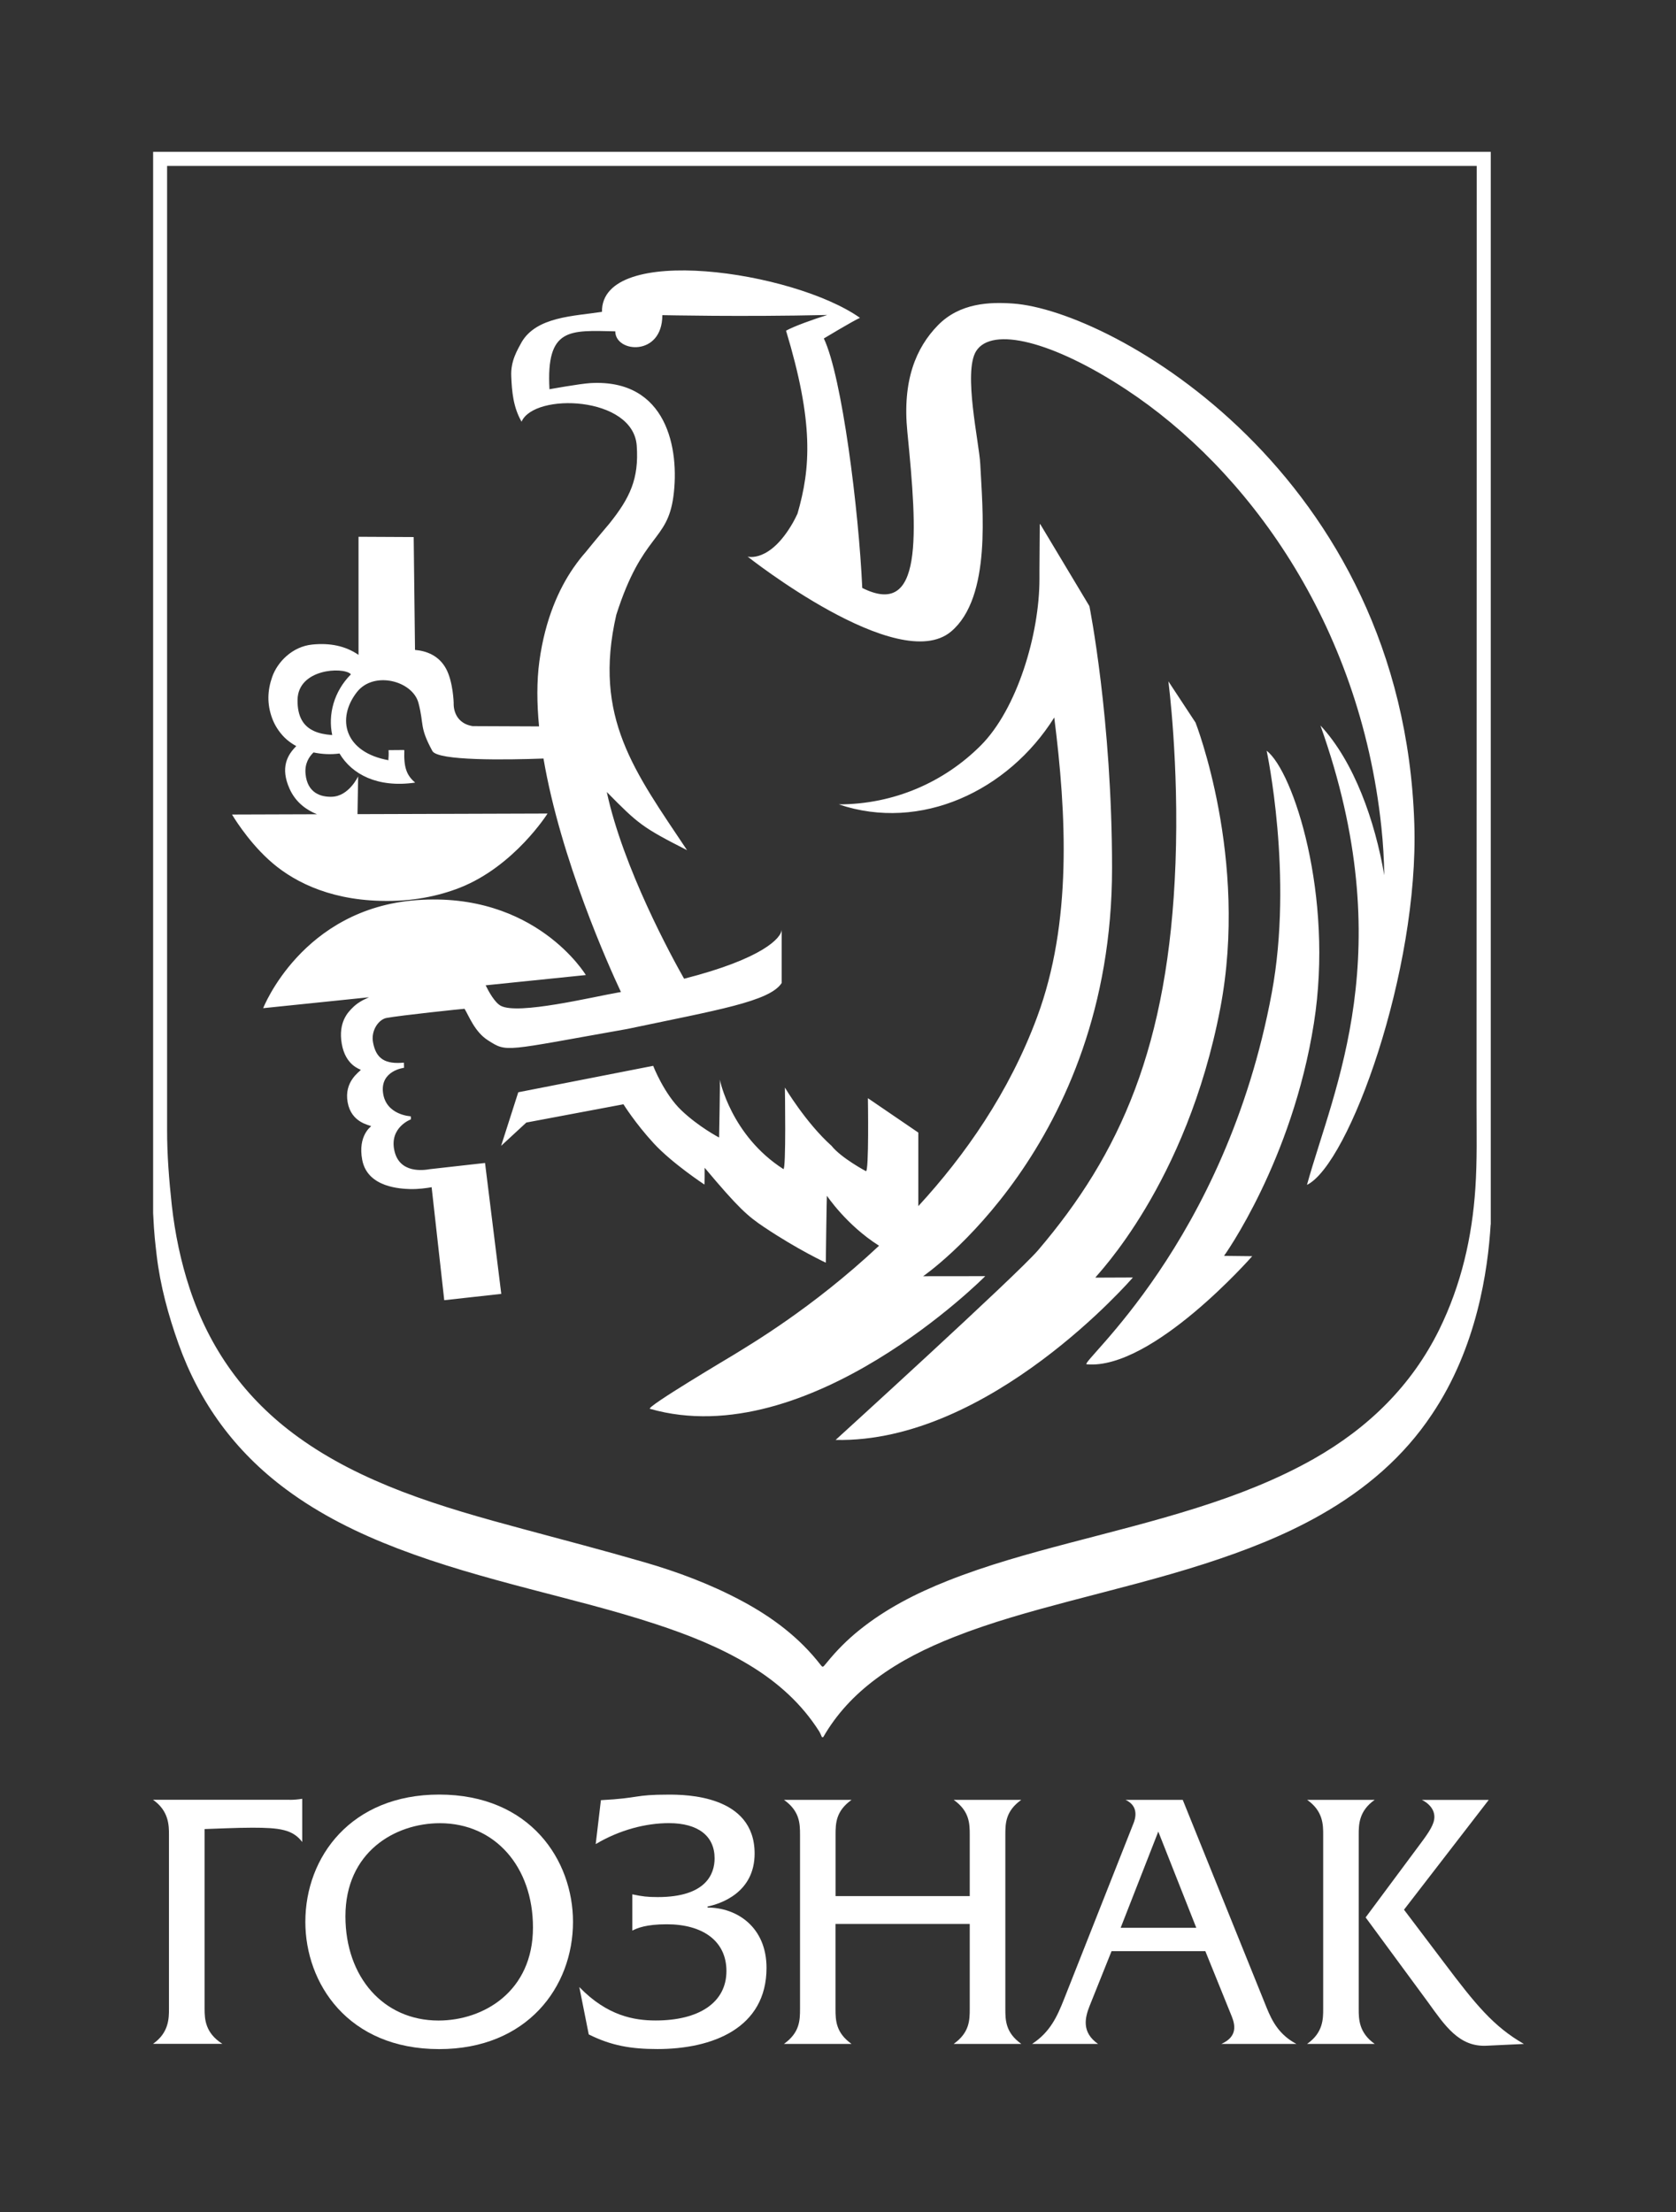
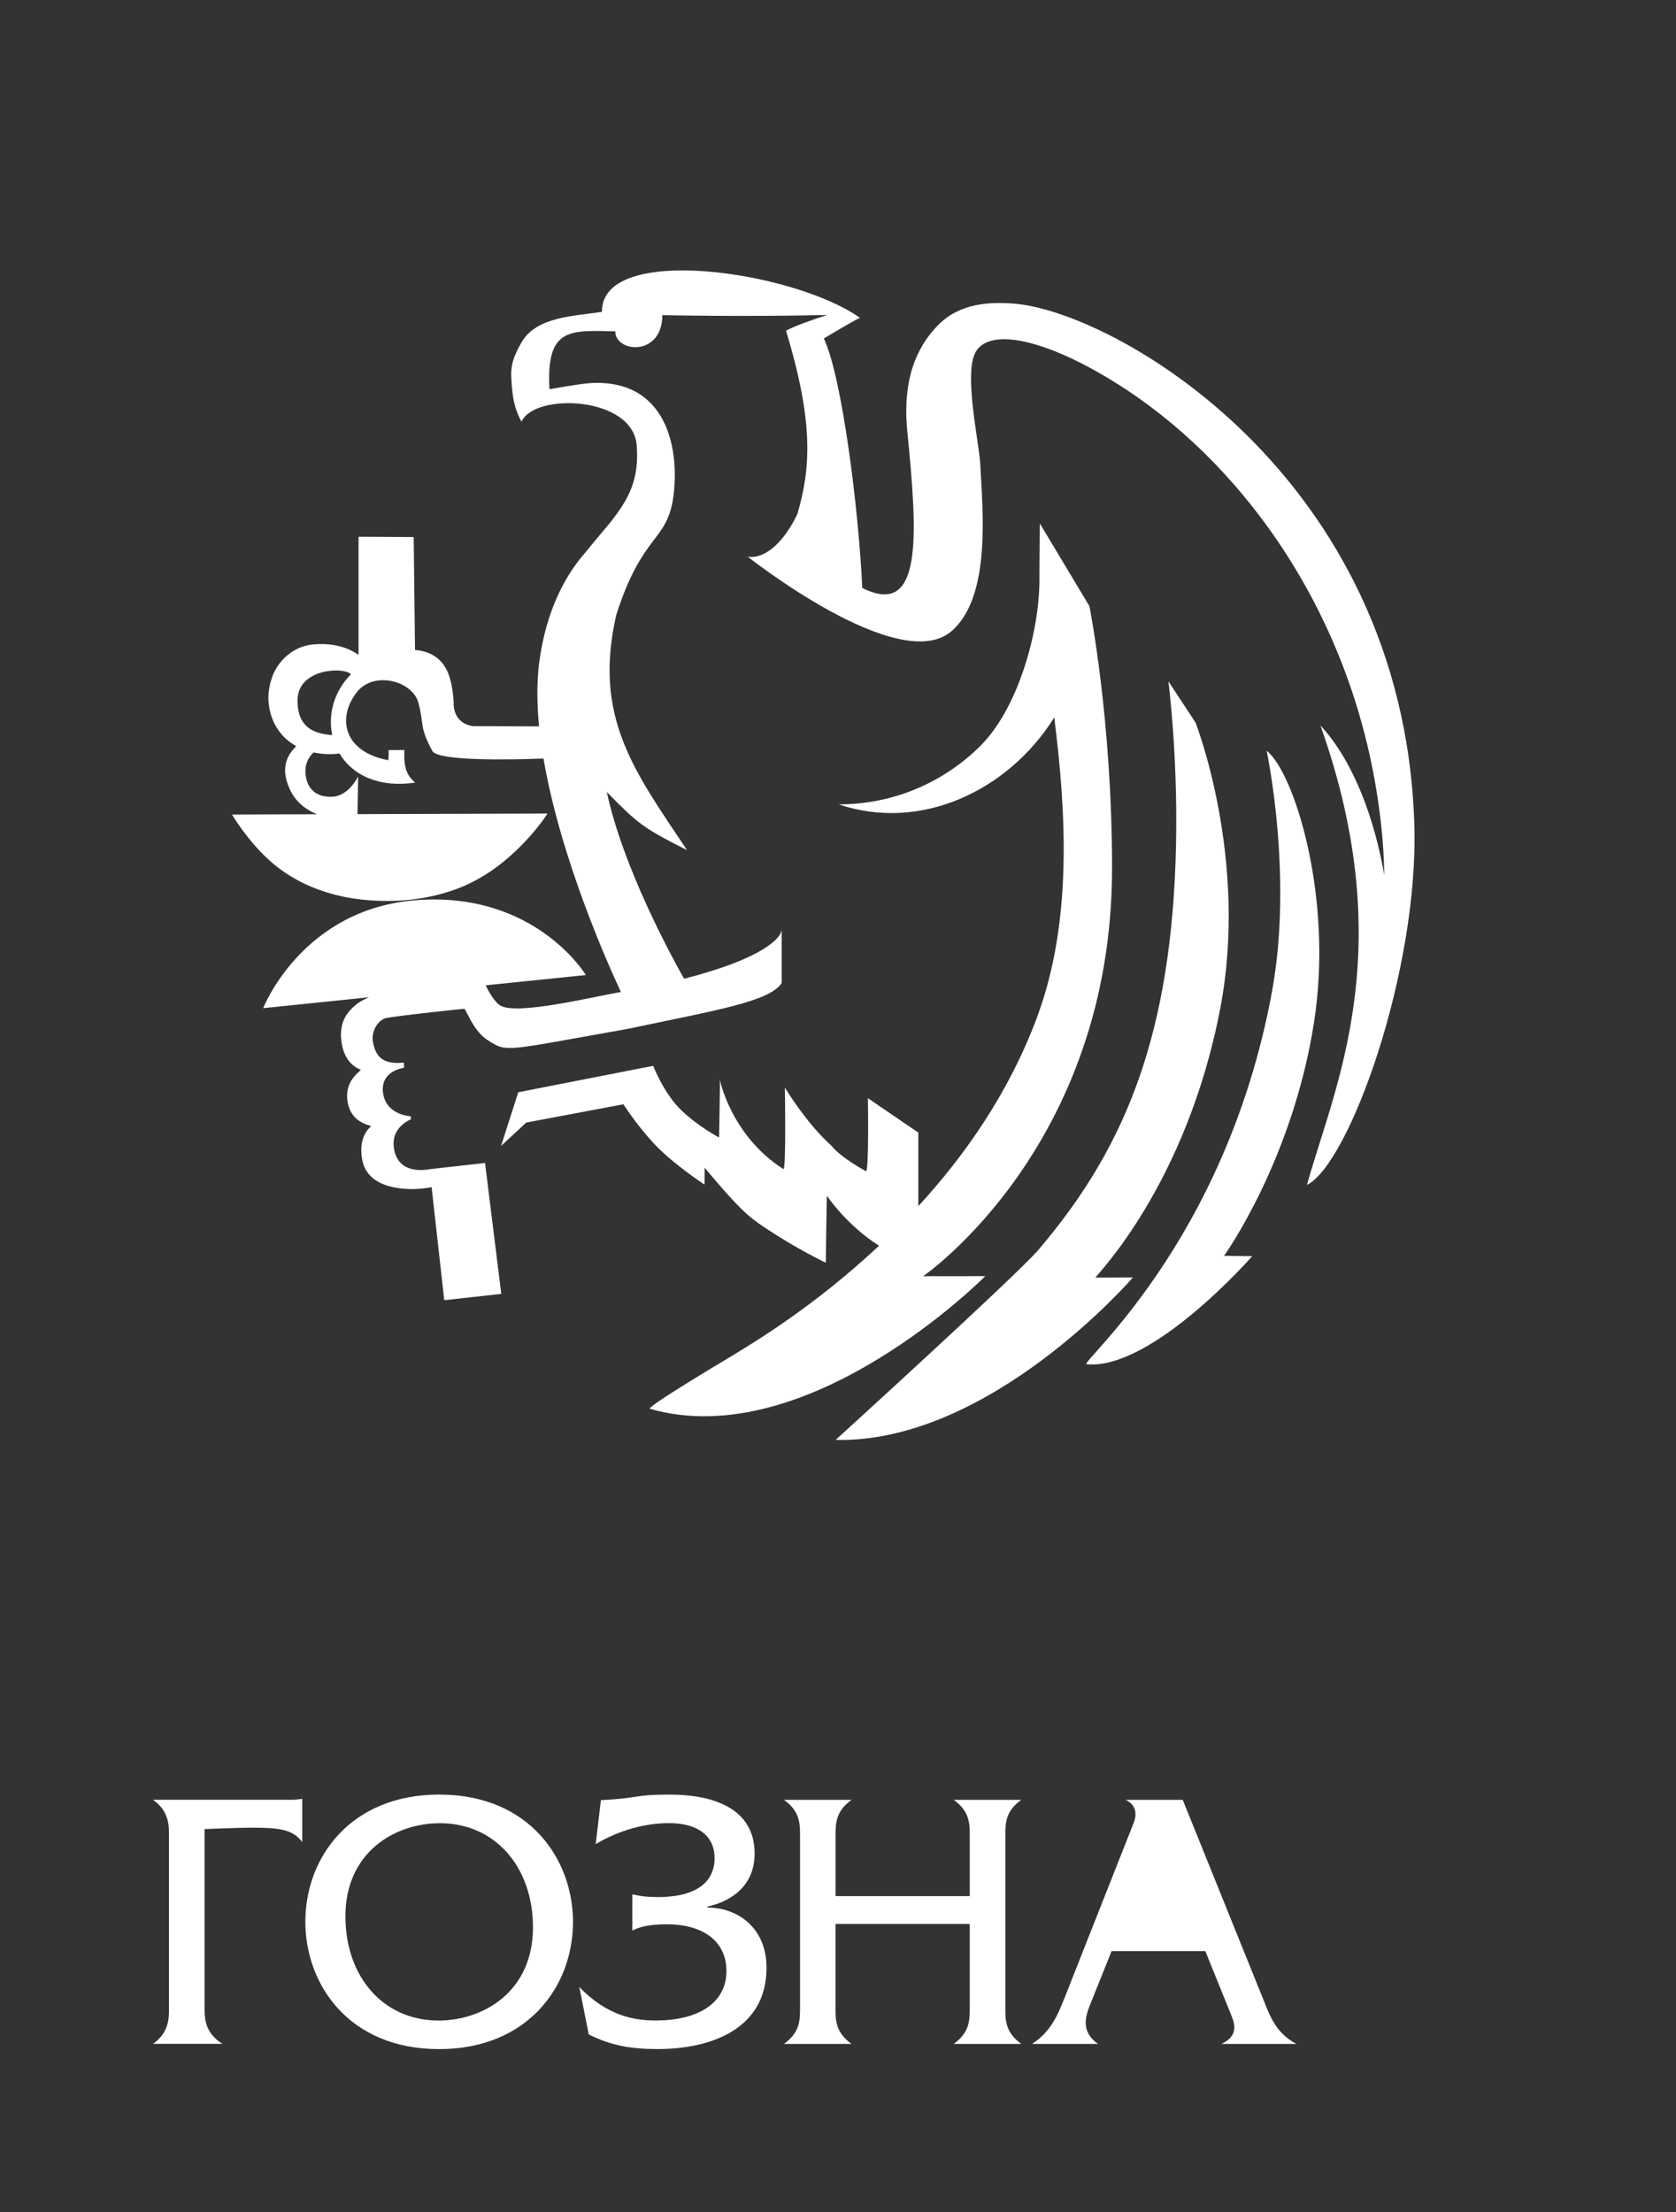
<svg xmlns="http://www.w3.org/2000/svg" width="97" height="128" viewBox="0 0 97 128" fill="none">
  <rect x="0" y="0" width="97" height="128" fill="#333333" stroke="none" />
  <path d="M16.764 104.151C17.024 104.151 17.265 104.128 17.491 104.09V106.591C16.945 105.864 16.177 105.763 14.606 105.763C13.679 105.763 12.489 105.823 11.841 105.842V116.252C11.841 116.855 11.886 117.645 12.87 118.271H8.855C9.779 117.626 9.779 116.779 9.779 116.252V106.163C9.779 105.642 9.779 104.795 8.855 104.147H16.764V104.151Z" fill="white" />
  <path d="M33.163 111.212C33.163 114.986 30.5 118.575 25.419 118.575C20.131 118.575 17.672 114.764 17.672 111.212C17.672 107.439 20.334 103.846 25.419 103.846C30.703 103.849 33.163 107.661 33.163 111.212ZM19.992 110.889C19.992 114.402 22.191 116.922 25.378 116.922C27.98 116.922 30.846 115.246 30.846 111.536C30.846 108.023 28.647 105.503 25.46 105.503C22.855 105.503 19.992 107.175 19.992 110.889Z" fill="white" />
  <path d="M34.778 104.17C37.079 104.049 36.654 103.849 38.692 103.849C39.66 103.849 43.674 103.868 43.674 107.258C43.674 109.517 41.719 110.165 40.951 110.324V110.384C42.649 110.384 44.363 111.511 44.363 113.875C44.363 117.363 41.237 118.572 38.047 118.572C36.514 118.572 35.365 118.372 34.074 117.725L33.528 114.983C35.143 116.658 36.718 116.919 37.946 116.919C40.447 116.919 42.043 115.89 42.043 114.056C42.043 112.32 40.672 111.352 38.593 111.352C37.384 111.352 36.879 111.574 36.597 111.717V109.619C37.162 109.74 37.467 109.778 38.069 109.778C40.853 109.778 41.358 108.448 41.358 107.537C41.358 106.248 40.412 105.499 38.714 105.499C37.384 105.499 35.87 105.884 34.477 106.712L34.778 104.17Z" fill="white" />
  <path d="M56.125 109.721V106.169C56.125 105.506 56.103 104.798 55.195 104.151H59.108C58.201 104.798 58.185 105.503 58.185 106.169V116.255C58.185 116.922 58.204 117.626 59.108 118.274H55.195C56.103 117.626 56.125 116.922 56.125 116.255V111.333H48.356V116.255C48.356 116.922 48.378 117.626 49.282 118.274H45.372C46.28 117.626 46.302 116.922 46.302 116.255V106.169C46.302 105.506 46.28 104.798 45.372 104.151H49.286C48.378 104.798 48.359 105.503 48.359 106.169V109.721H56.125Z" fill="white" />
-   <path d="M68.452 104.151L73.314 116.195C73.635 116.982 74.038 117.747 75.028 118.274H70.689C71.638 117.852 71.477 117.166 71.296 116.7L69.76 112.907H64.332L63.063 116.074C62.781 116.782 62.6 117.607 63.548 118.274H59.734C60.784 117.588 61.187 116.677 61.571 115.713L65.605 105.503C65.684 105.3 65.967 104.531 65.139 104.151H68.452ZM64.859 111.555H69.236L67.037 105.988L64.859 111.555Z" fill="white" />
-   <path d="M79.563 104.151C78.637 104.798 78.637 105.601 78.637 106.166V116.255C78.637 116.817 78.637 117.626 79.563 118.274H75.65C76.58 117.626 76.58 116.82 76.58 116.255V106.166C76.58 105.601 76.58 104.798 75.65 104.151H79.563ZM82.188 106.715C82.734 105.988 83.016 105.544 83.016 105.141C83.016 104.655 82.632 104.313 82.29 104.154H86.162L81.258 110.508L83.578 113.574C85.416 116.017 86.444 117.268 88.196 118.277L86.038 118.379C84.445 118.458 83.635 117.23 82.629 115.836L79.037 110.955L82.188 106.715Z" fill="white" />
-   <path d="M86.273 70.858C86.114 73.501 85.48 77.977 82.871 81.849C81.246 84.292 79.043 86.177 76.434 87.66C74.321 88.862 72.051 89.739 69.722 90.491C67.129 91.325 64.479 91.973 61.845 92.668C59.62 93.258 57.395 93.871 55.256 94.712C53.634 95.35 52.085 96.111 50.705 97.146C49.445 98.082 48.407 99.193 47.645 100.523H47.569C47.518 100.418 47.48 100.301 47.417 100.199C46.411 98.606 45.03 97.359 43.38 96.359C41.682 95.331 39.834 94.597 37.933 93.975C35.528 93.185 33.065 92.582 30.615 91.938C28.05 91.262 25.499 90.557 23.033 89.612C20.719 88.726 18.523 87.644 16.558 86.184C13.578 83.975 11.543 81.147 10.338 77.78C9.744 76.12 9.271 74.384 9.068 72.645C8.989 71.934 8.925 71.537 8.862 70.198V8.788H86.279V70.858H86.273ZM47.601 96.451C47.633 96.438 47.661 96.432 47.677 96.416C47.743 96.343 47.804 96.27 47.867 96.191C48.416 95.515 49.029 94.896 49.721 94.34C51.251 93.103 52.999 92.208 54.846 91.475C57.125 90.57 59.496 89.919 61.876 89.291C64.349 88.64 66.834 88.025 69.271 87.253C71.623 86.511 73.902 85.625 76.031 84.422C79.24 82.601 81.712 80.15 83.296 76.942C84.572 74.343 85.2 71.597 85.388 68.76C85.496 67.154 85.457 65.542 85.457 63.933C85.467 45.477 85.467 9.601 85.467 9.601H9.671V65.364C9.668 66.833 9.785 68.293 9.944 69.753C10.128 71.385 10.458 72.984 10.972 74.546C12.121 78.027 14.165 80.928 17.25 83.156C19.091 84.489 21.131 85.489 23.274 86.314C25.562 87.19 27.93 87.85 30.304 88.488C32.627 89.113 34.953 89.723 37.261 90.392C39.219 90.957 41.123 91.674 42.91 92.627C44.703 93.582 46.28 94.772 47.499 96.349C47.531 96.391 47.566 96.422 47.601 96.451Z" fill="white" />
+   <path d="M68.452 104.151L73.314 116.195C73.635 116.982 74.038 117.747 75.028 118.274H70.689C71.638 117.852 71.477 117.166 71.296 116.7L69.76 112.907H64.332L63.063 116.074C62.781 116.782 62.6 117.607 63.548 118.274H59.734C60.784 117.588 61.187 116.677 61.571 115.713L65.605 105.503C65.684 105.3 65.967 104.531 65.139 104.151H68.452ZM64.859 111.555H69.236L64.859 111.555Z" fill="white" />
  <path d="M76.044 59.204C74.787 67.192 70.842 72.673 70.842 72.673L72.473 72.692C72.473 72.692 66.697 79.284 62.895 78.948C62.396 78.903 70.912 71.956 73.606 57.449C74.863 50.679 73.308 43.443 73.308 43.443C74.853 44.623 77.205 51.841 76.044 59.204ZM67.621 39.425C67.621 39.425 68.246 44.185 68.033 49.946C67.639 60.549 64.821 66.789 60.08 72.346C58.855 73.778 48.362 83.324 48.362 83.324C57.296 83.524 65.567 73.924 65.567 73.924L63.393 73.933C63.434 73.813 68.668 68.57 70.626 58.34C72.279 49.67 69.192 41.812 69.192 41.812L67.621 39.425ZM57.023 73.847L53.427 73.851C53.427 73.851 64.361 66.357 64.361 50.235C64.361 41.611 63.05 35.074 63.05 35.074L60.206 30.332V30.354L60.178 30.31L60.159 32.969V33.506C60.159 36.714 58.861 41.043 56.757 43.145C54.649 45.252 51.755 46.544 48.543 46.547C53.288 48.15 58.35 45.769 61.016 41.52C61.72 47.108 62.06 53.377 60.022 58.858C58.404 63.222 55.836 66.875 53.148 69.795V65.539L50.231 63.549C50.231 63.549 50.301 67.865 50.114 67.77C50.114 67.77 48.686 67.011 48.124 66.303C46.639 64.974 45.426 62.933 45.426 62.933C45.426 62.933 45.506 67.757 45.337 67.649C42.3 65.704 41.659 62.476 41.659 62.476C41.684 62.517 41.618 65.824 41.618 65.824C41.618 65.824 40.453 65.218 39.444 64.26C38.431 63.301 37.803 61.676 37.803 61.676L29.995 63.206L29.002 66.307L30.462 64.958L36.083 63.901C36.083 63.901 36.765 64.999 37.838 66.164C38.907 67.322 40.77 68.547 40.77 68.547C40.783 68.49 40.786 67.82 40.783 67.576C42.745 69.915 43.275 70.375 44.22 71.007C46.182 72.321 47.794 73.067 47.794 73.067C47.794 73.067 47.842 69.173 47.861 69.198C47.861 69.198 48.99 70.896 50.876 72.086C46.988 75.733 43.344 77.847 42.484 78.386C42.345 78.475 37.33 81.442 37.619 81.525C46.813 84.153 57.023 73.847 57.023 73.847ZM75.641 68.566L75.65 68.538C77.196 62.955 81.068 55.04 76.421 41.98C78.376 44.078 79.579 47.508 80.116 50.647C80.103 49.733 80.049 48.794 79.947 47.851C78.694 36.004 72.137 27.123 65.177 22.54C60.911 19.735 57.407 18.881 56.496 20.316C55.731 21.525 56.677 25.644 56.734 26.86C56.855 29.415 57.407 34.559 55.043 36.546C51.986 39.111 43.268 32.208 43.268 32.208C43.268 32.208 44.55 32.589 45.893 30.24C45.988 30.065 46.08 29.894 46.156 29.723C46.921 27.079 47.102 24.457 45.493 19.135C45.978 18.868 47.067 18.481 47.88 18.227C42.871 18.341 38.431 18.237 38.333 18.237C38.333 20.649 35.61 20.42 35.61 19.173C32.985 19.119 31.601 18.932 31.801 22.524C31.801 22.524 33.547 22.207 34.163 22.169C38.615 21.909 39.339 26 38.974 28.723C38.619 31.376 37.184 30.833 35.67 35.572C34.302 41.523 36.74 44.658 39.764 49.197C37.168 47.877 36.937 47.677 35.118 45.83C36.064 50.231 38.888 55.395 39.593 56.636C44.147 55.475 45.242 54.265 45.242 53.777V56.88C44.553 57.96 41.472 58.452 36.321 59.54C29.113 60.816 29.364 60.911 28.247 60.203C27.469 59.715 27.126 58.756 26.885 58.375C26.698 58.385 23.188 58.756 22.372 58.905C21.928 58.985 21.455 59.62 21.591 60.327C21.769 61.286 22.309 61.59 23.375 61.492L23.384 61.79C23.362 61.794 21.997 61.959 22.169 63.244C22.34 64.526 23.753 64.596 23.762 64.596C23.791 64.59 23.781 64.774 23.781 64.774C23.778 64.774 22.531 65.234 22.823 66.573C23.111 67.919 24.508 67.722 24.879 67.656L28.072 67.297L29.012 74.873L25.711 75.238L24.981 68.7C24.657 68.757 24.222 68.817 23.74 68.808C23.248 68.788 21.268 68.744 20.963 67.113C20.7 65.713 21.477 65.183 21.483 65.17C21.36 65.091 20.328 64.964 20.119 63.78C19.909 62.596 20.785 62.038 20.884 61.911C20.826 61.86 19.998 61.654 19.779 60.4C19.563 59.147 20.154 58.563 20.398 58.321C20.645 58.068 20.944 57.89 21.28 57.744C21.299 57.731 21.325 57.722 21.356 57.709L15.231 58.34C15.231 58.34 17.475 52.58 24.114 52.088C30.998 51.577 33.906 56.423 33.906 56.423L28.107 57.017C28.294 57.401 28.643 58.023 28.986 58.204C29.999 58.737 34.277 57.693 35.813 57.426C35.857 57.417 35.895 57.414 35.937 57.404C35.254 55.951 32.452 49.74 31.455 43.894C29.313 43.973 25.34 44.033 25.025 43.459C24.26 42.053 24.556 41.961 24.219 40.678C23.88 39.393 21.636 38.806 20.661 40.044C19.459 41.577 19.919 43.544 22.521 43.998C22.429 43.979 22.515 43.973 22.489 43.408L23.365 43.401C23.365 43.401 23.4 43.408 23.4 43.411C23.362 44.42 23.537 44.868 24.029 45.287C21.842 45.604 20.363 44.801 19.649 43.602C19.154 43.671 18.64 43.646 18.145 43.541C17.891 43.786 17.624 44.182 17.684 44.792C17.792 45.887 18.564 46.125 19.195 46.106C20.192 46.087 20.722 44.931 20.728 44.928L20.69 47.112L31.69 47.077C31.69 47.077 29.77 50.127 26.609 51.371C25.358 51.86 23.829 52.183 22.02 52.129C18.862 52.05 16.78 50.885 15.533 49.733C14.276 48.584 13.428 47.134 13.428 47.134L18.345 47.118C17.767 46.883 17.126 46.458 16.761 45.649C16.212 44.43 16.624 43.69 17.148 43.176C16.894 43.037 16.659 42.868 16.462 42.672C16.136 42.342 15.891 41.958 15.739 41.532C15.453 40.732 15.475 39.964 15.752 39.174C16.056 38.304 16.919 37.413 18.072 37.298C19.09 37.197 19.979 37.368 20.75 37.895V31.062L23.943 31.078L24.019 37.609C24.679 37.666 25.4 37.927 25.819 38.701C26.228 39.463 26.257 40.678 26.257 40.678C26.257 40.678 26.165 41.821 27.352 42.018L31.198 42.034C31.071 40.707 31.059 39.428 31.217 38.263C31.557 35.785 32.373 34.048 33.169 32.887C33.172 32.884 33.172 32.88 33.172 32.877C33.182 32.858 33.198 32.842 33.214 32.823C33.445 32.49 33.667 32.208 33.883 31.966C34.493 31.211 35.242 30.329 35.264 30.303C36.448 28.824 36.99 27.717 36.851 25.784C36.641 22.909 30.91 22.712 30.186 24.403C29.703 23.562 29.627 22.671 29.589 21.772C29.548 20.874 29.954 20.243 30.186 19.805C31.055 18.319 33.21 18.297 34.839 18.046C34.785 14.047 45.934 15.679 49.771 18.392C49.343 18.583 47.68 19.586 47.68 19.586C48.733 21.791 49.701 29.51 49.904 34.023C53.424 35.788 53.11 31.005 52.513 24.984C52.218 22.017 53.012 20.125 54.284 18.821C55.56 17.52 57.29 17.472 58.617 17.564C64.355 17.951 81.204 27.409 81.855 47.67C82.131 56.17 78.081 67.376 75.641 68.566ZM20.306 39.025L20.287 38.996C19.83 38.584 17.262 38.698 17.221 40.485C17.202 41.51 17.596 42.027 18.132 42.281L18.138 42.278L18.141 42.288C18.459 42.44 18.824 42.503 19.182 42.532C19.198 42.535 19.211 42.535 19.227 42.535C18.976 41.351 19.322 40.018 20.306 39.025Z" fill="white" />
</svg>